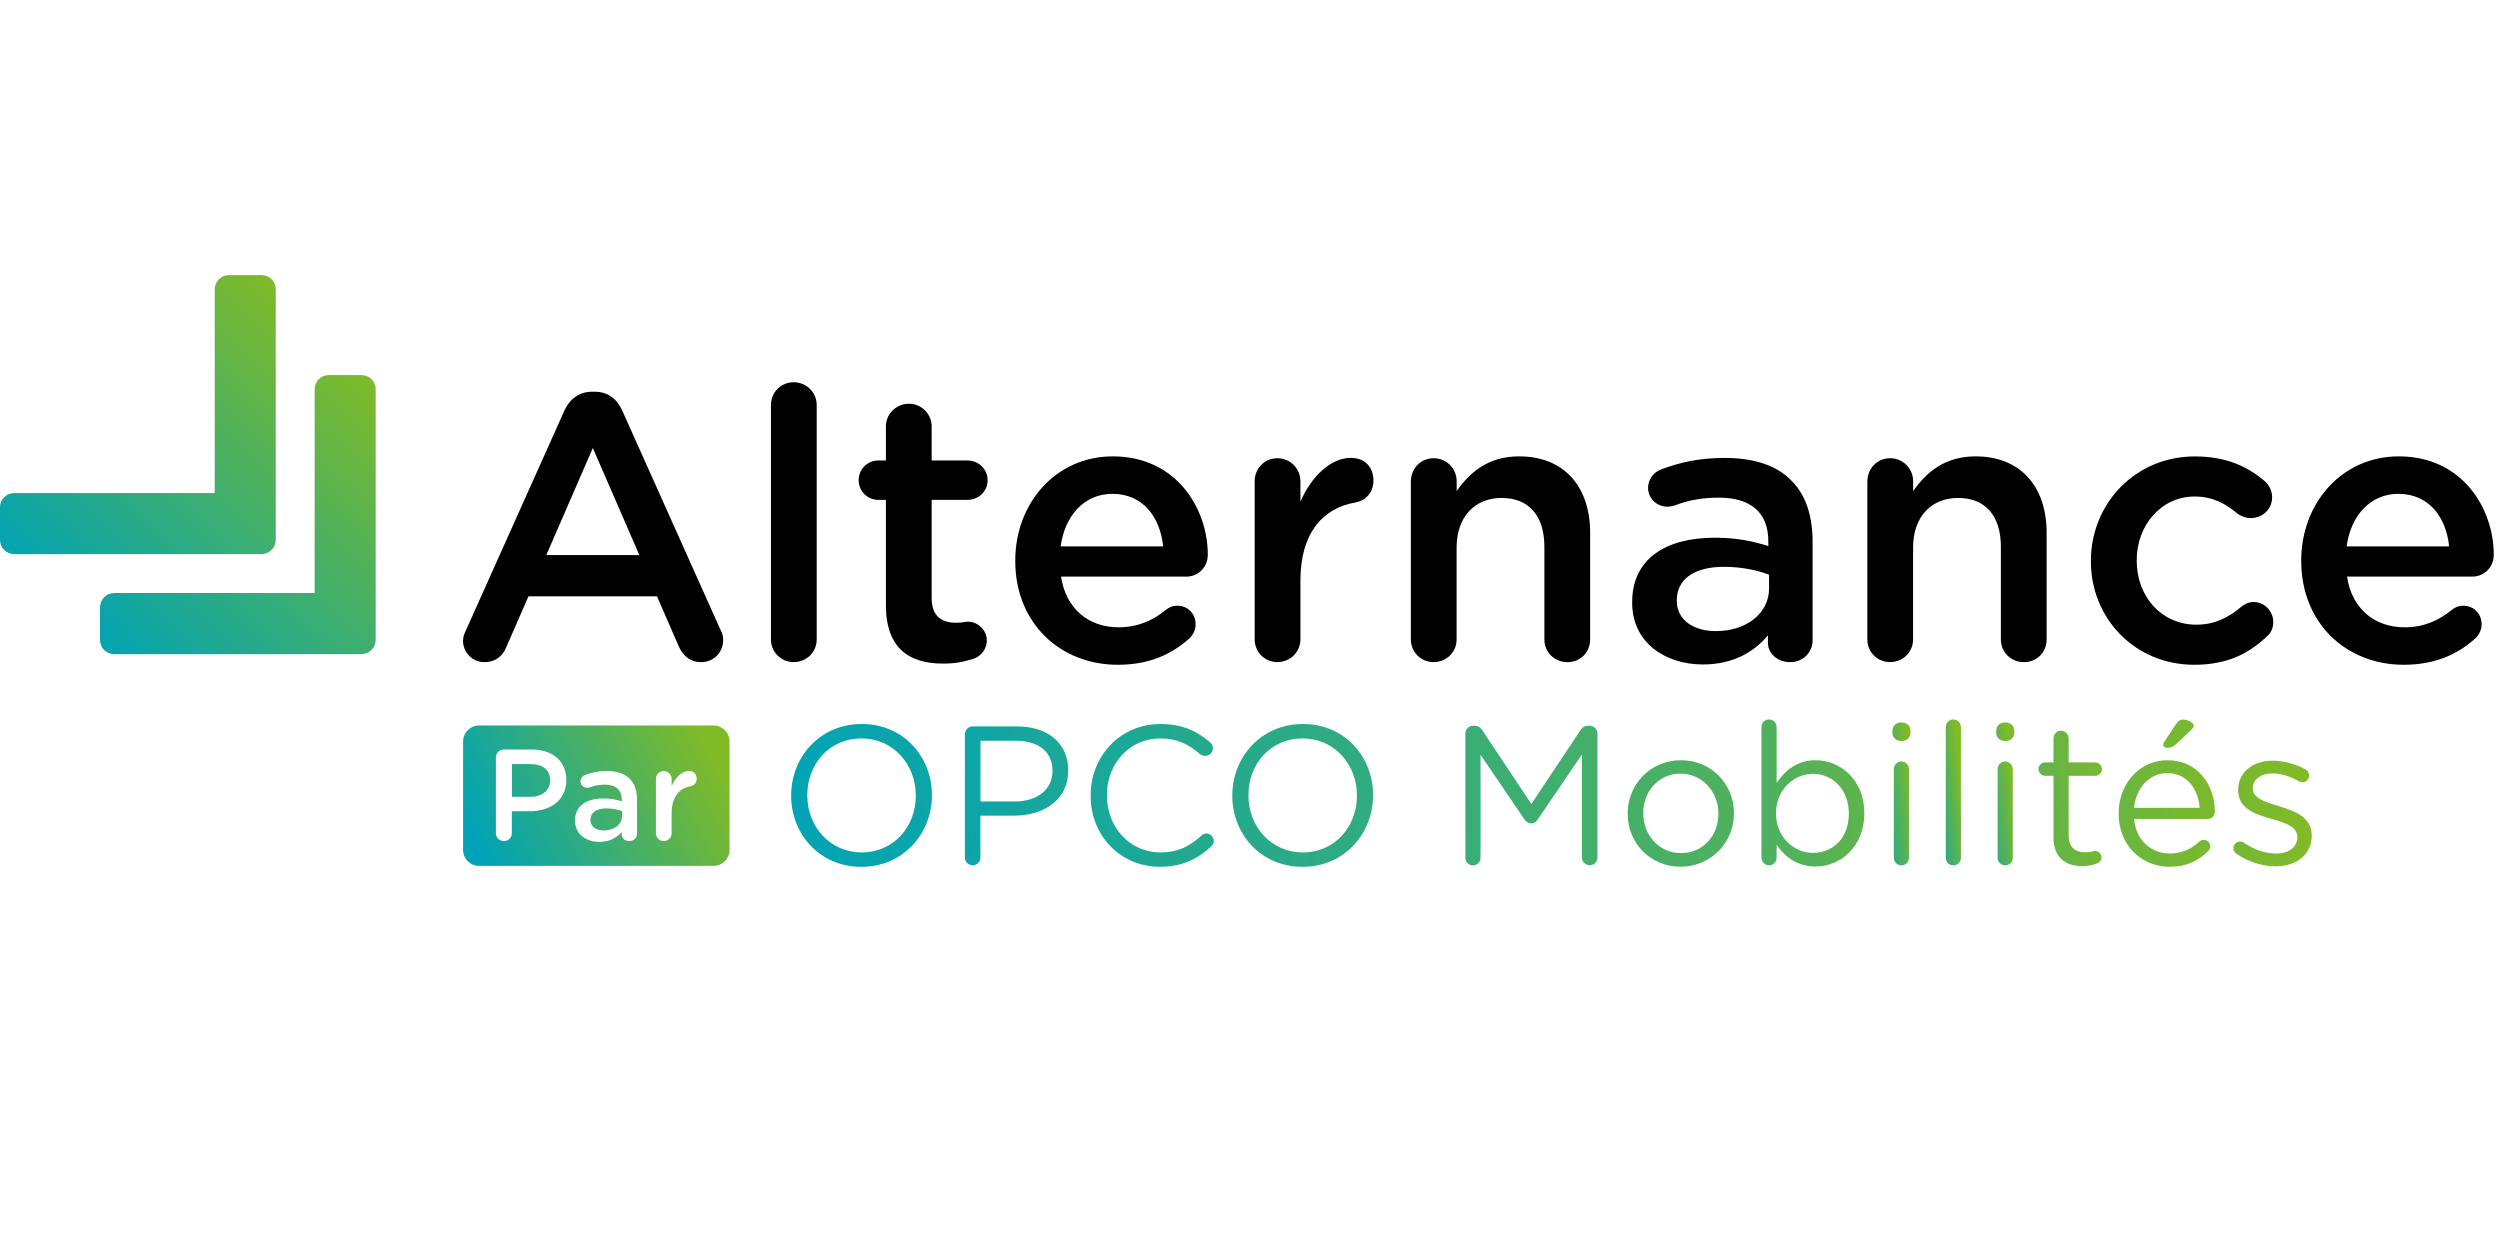
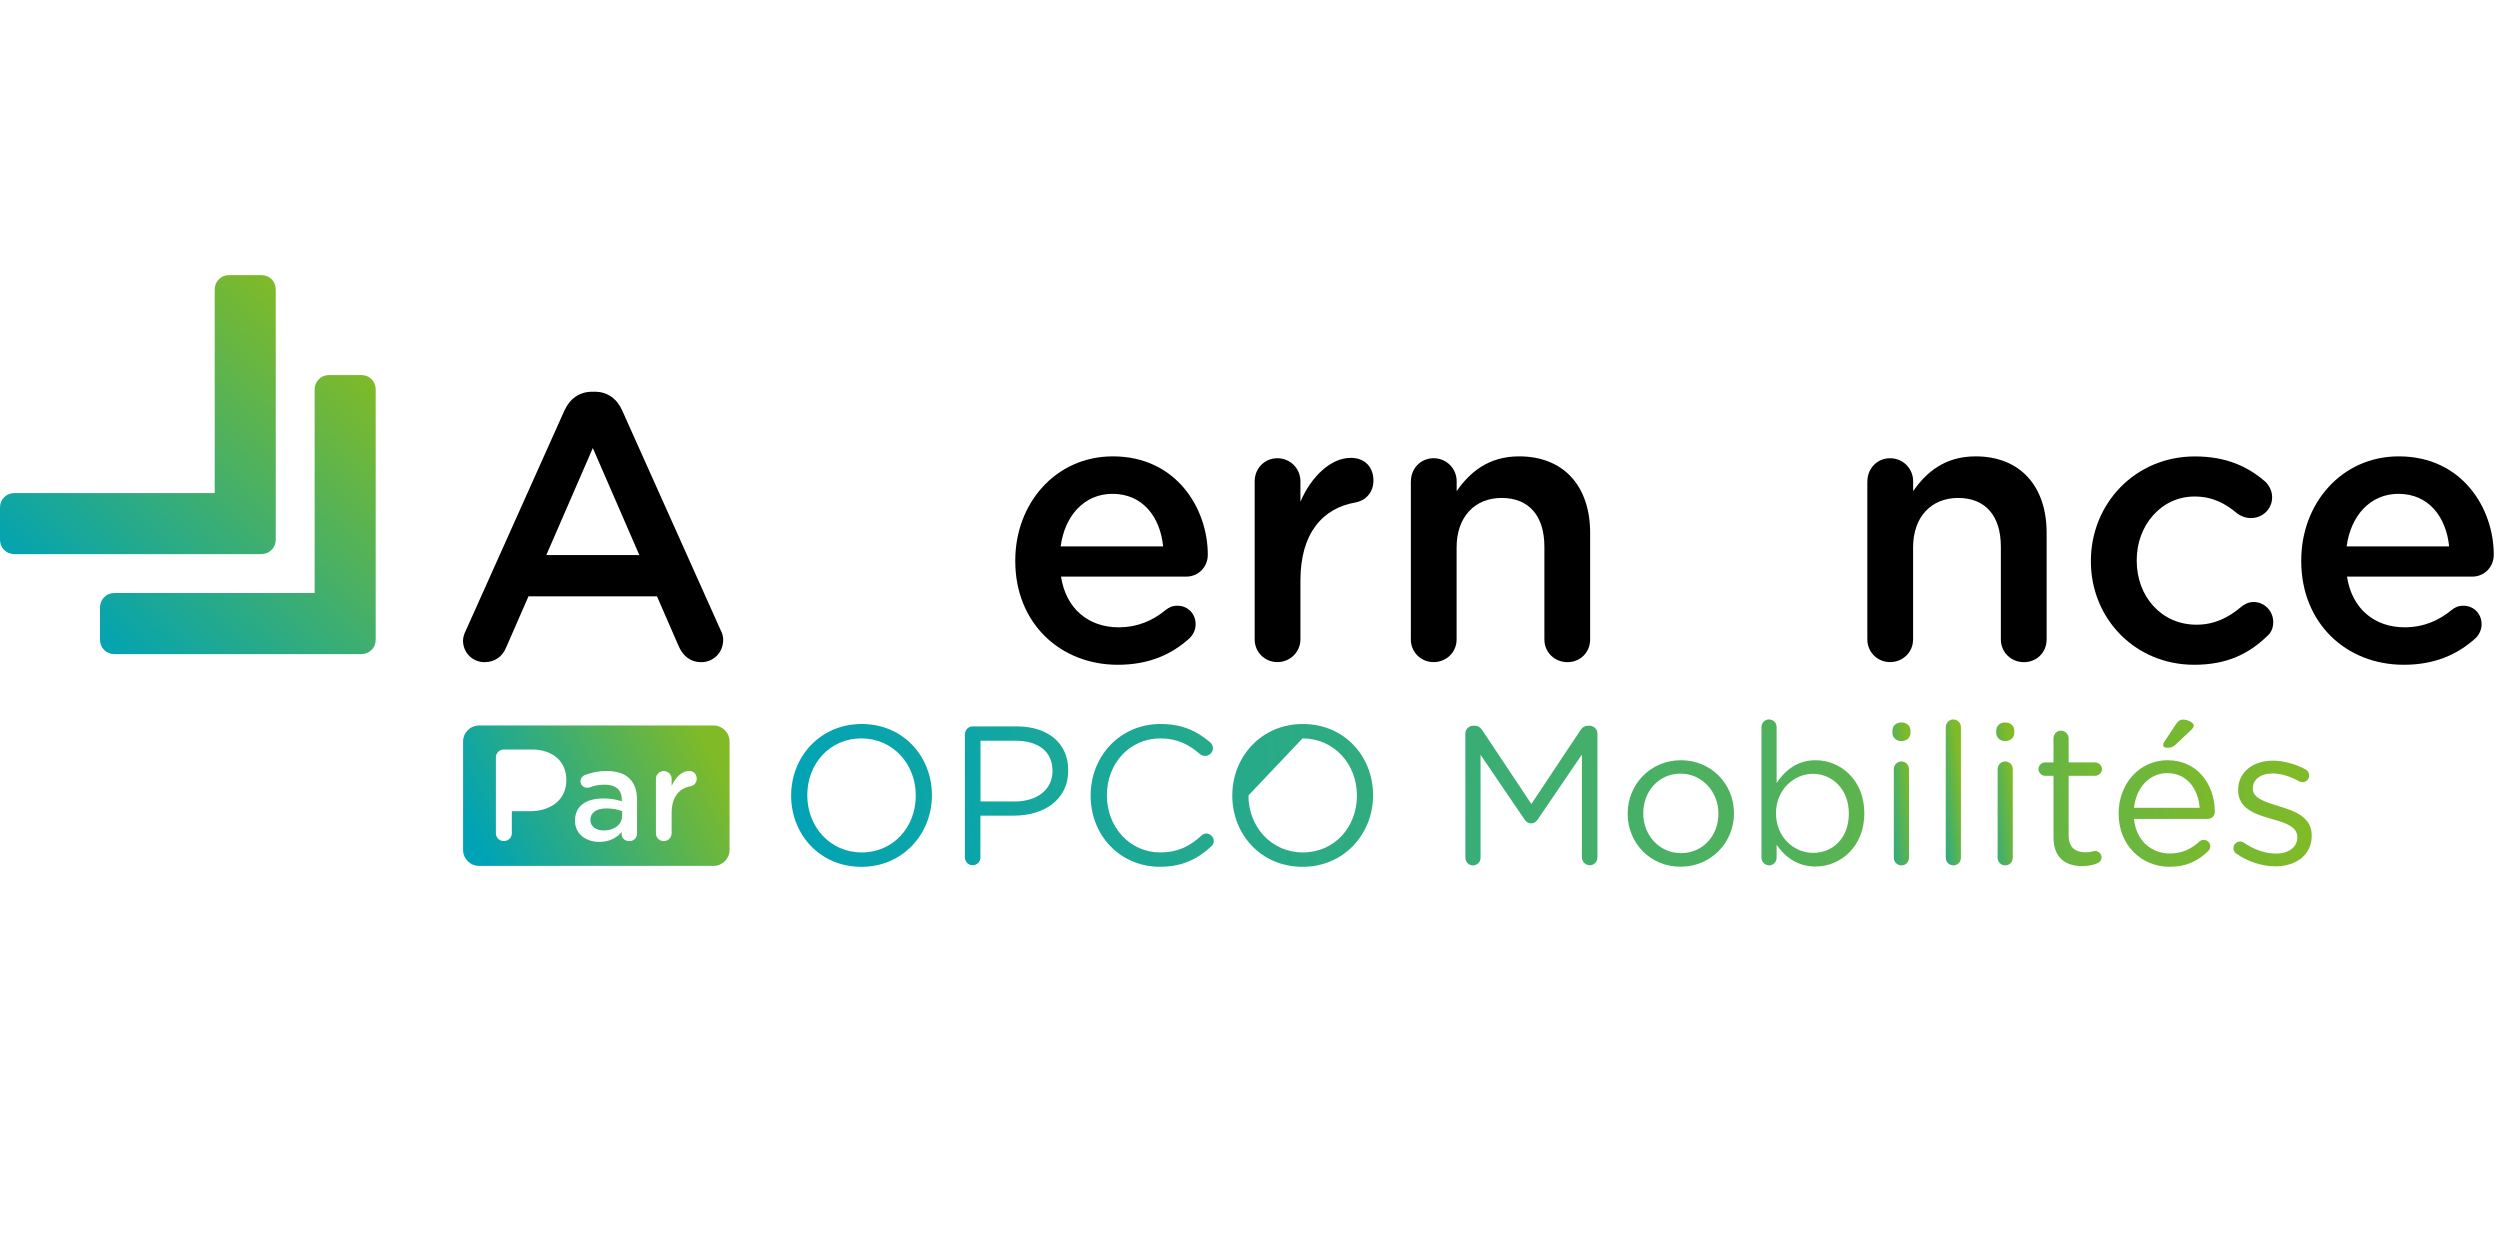
<svg xmlns="http://www.w3.org/2000/svg" width="400px" height="200px" viewBox="0 0 400 200" version="1.1">
  <title>05-alternance</title>
  <defs>
    <linearGradient x1="-361.018%" y1="195.876%" x2="462.092%" y2="-99.33%" id="linearGradient-1">
      <stop stop-color="#00A3B5" offset="0%" />
      <stop stop-color="#80BA27" offset="100%" />
    </linearGradient>
    <linearGradient x1="-180.214%" y1="144.008%" x2="503.248%" y2="-157.848%" id="linearGradient-2">
      <stop stop-color="#00A3B5" offset="0%" />
      <stop stop-color="#80BA27" offset="100%" />
    </linearGradient>
    <linearGradient x1="0.476%" y1="63.458%" x2="98.502%" y2="36.823%" id="linearGradient-3">
      <stop stop-color="#00A3B5" offset="0%" />
      <stop stop-color="#80BA27" offset="100%" />
    </linearGradient>
    <linearGradient x1="20.184%" y1="120.078%" x2="118.169%" y2="18.111%" id="linearGradient-4">
      <stop stop-color="#00A3B5" offset="0%" />
      <stop stop-color="#80BA27" offset="100%" />
    </linearGradient>
    <linearGradient x1="19.676%" y1="120.592%" x2="117.726%" y2="18.602%" id="linearGradient-5">
      <stop stop-color="#00A3B5" offset="0%" />
      <stop stop-color="#80BA27" offset="100%" />
    </linearGradient>
    <linearGradient x1="-1.548%" y1="55.965%" x2="1044.82%" y2="-65.886%" id="linearGradient-6">
      <stop stop-color="#00A3B5" offset="0%" />
      <stop stop-color="#80BA27" offset="100%" />
    </linearGradient>
    <linearGradient x1="-72.194%" y1="65.25%" x2="739.705%" y2="-60.047%" id="linearGradient-7">
      <stop stop-color="#00A3B5" offset="0%" />
      <stop stop-color="#80BA27" offset="100%" />
    </linearGradient>
    <linearGradient x1="-168.374%" y1="79.719%" x2="747.649%" y2="-42.185%" id="linearGradient-8">
      <stop stop-color="#00A3B5" offset="0%" />
      <stop stop-color="#80BA27" offset="100%" />
    </linearGradient>
    <linearGradient x1="-302.002%" y1="90.953%" x2="744.366%" y2="-30.897%" id="linearGradient-9">
      <stop stop-color="#00A3B5" offset="0%" />
      <stop stop-color="#80BA27" offset="100%" />
    </linearGradient>
    <linearGradient x1="-448.443%" y1="110.458%" x2="578.734%" y2="-14.168%" id="linearGradient-10">
      <stop stop-color="#00A3B5" offset="0%" />
      <stop stop-color="#80BA27" offset="100%" />
    </linearGradient>
    <linearGradient x1="-776.171%" y1="145.023%" x2="645.363%" y2="-18.42%" id="linearGradient-11">
      <stop stop-color="#00A3B5" offset="0%" />
      <stop stop-color="#80BA27" offset="100%" />
    </linearGradient>
    <linearGradient x1="-432.355%" y1="127.633%" x2="288.816%" y2="9.294%" id="linearGradient-12">
      <stop stop-color="#00A3B5" offset="0%" />
      <stop stop-color="#80BA27" offset="100%" />
    </linearGradient>
    <linearGradient x1="-47.179%" y1="138.455%" x2="86.628%" y2="16.658%" id="linearGradient-13">
      <stop stop-color="#00A3B5" offset="0%" />
      <stop stop-color="#80BA27" offset="100%" />
    </linearGradient>
    <linearGradient x1="-32.049%" y1="140.684%" x2="75.891%" y2="21.384%" id="linearGradient-14">
      <stop stop-color="#00A3B5" offset="0%" />
      <stop stop-color="#80BA27" offset="100%" />
    </linearGradient>
    <linearGradient x1="-56.219%" y1="146.685%" x2="77.588%" y2="24.887%" id="linearGradient-15">
      <stop stop-color="#00A3B5" offset="0%" />
      <stop stop-color="#80BA27" offset="100%" />
    </linearGradient>
    <linearGradient x1="-389.074%" y1="157.661%" x2="136.293%" y2="29.134%" id="linearGradient-16">
      <stop stop-color="#00A3B5" offset="0%" />
      <stop stop-color="#80BA27" offset="100%" />
    </linearGradient>
    <linearGradient x1="-555.181%" y1="157.181%" x2="118.081%" y2="38.942%" id="linearGradient-17">
      <stop stop-color="#00A3B5" offset="0%" />
      <stop stop-color="#80BA27" offset="100%" />
    </linearGradient>
    <linearGradient x1="-977.506%" y1="209.36%" x2="85.806%" y2="44.664%" id="linearGradient-18">
      <stop stop-color="#00A3B5" offset="0%" />
      <stop stop-color="#80BA27" offset="100%" />
    </linearGradient>
  </defs>
  <g id="05-alternance" stroke="none" stroke-width="1" fill="none" fill-rule="evenodd">
    <g id="Alternance" transform="translate(0, 44)" fill-rule="nonzero">
      <g id="Group" transform="translate(73.815, 16.958)" fill="#000000">
        <path d="M0.758,39.84 L16.489,4.738 C17.337,2.863 18.853,1.716 20.968,1.716 L21.327,1.716 C23.441,1.716 24.898,2.863 25.746,4.738 L41.476,39.84 C41.776,40.389 41.895,40.928 41.895,41.416 C41.895,43.411 40.379,44.988 38.384,44.988 C36.628,44.988 35.421,43.96 34.753,42.384 L31.302,34.454 L10.743,34.454 L7.172,42.623 C6.564,44.14 5.297,44.988 3.721,44.988 C1.786,44.988 0.269,43.471 0.269,41.536 C0.269,40.988 0.459,40.439 0.758,39.84 Z M28.479,27.85 L21.037,10.723 L13.596,27.85 L28.479,27.85 Z" id="Shape" />
-         <path d="M49.536,3.83 C49.536,1.835 51.112,0.2 53.167,0.2 C55.222,0.2 56.858,1.835 56.858,3.83 L56.858,41.347 C56.858,43.401 55.222,44.978 53.167,44.978 C51.172,44.978 49.536,43.401 49.536,41.347 L49.536,3.83 Z" id="Path" />
-         <path d="M67.93,35.84 L67.93,19.022 L66.723,19.022 C64.968,19.022 63.571,17.626 63.571,15.87 C63.571,14.115 64.968,12.718 66.723,12.718 L67.93,12.718 L67.93,7.272 C67.93,5.277 69.566,3.641 71.621,3.641 C73.616,3.641 75.252,5.277 75.252,7.272 L75.252,12.718 L80.998,12.718 C82.753,12.718 84.209,14.115 84.209,15.87 C84.209,17.626 82.753,19.022 80.998,19.022 L75.252,19.022 L75.252,34.693 C75.252,37.536 76.708,38.683 79.182,38.683 C80.03,38.683 80.758,38.504 80.998,38.504 C82.633,38.504 84.08,39.84 84.08,41.526 C84.08,42.863 83.172,43.95 82.145,44.369 C80.569,44.918 79.062,45.217 77.117,45.217 C71.741,45.227 67.93,42.863 67.93,35.84 Z" id="Path" />
        <path d="M105.027,45.406 C95.771,45.406 88.628,38.693 88.628,28.828 L88.628,28.708 C88.628,19.571 95.102,12.06 104.239,12.06 C114.404,12.06 119.431,20.409 119.431,27.791 C119.431,29.845 117.855,31.302 115.98,31.302 L95.95,31.302 C96.738,36.509 100.429,39.411 105.147,39.411 C108.229,39.411 110.653,38.324 112.708,36.628 C113.257,36.209 113.736,35.96 114.584,35.96 C116.219,35.96 117.486,37.227 117.486,38.923 C117.486,39.83 117.067,40.618 116.519,41.157 C113.626,43.771 109.995,45.406 105.027,45.406 Z M112.289,26.464 C111.81,21.746 109.017,18.055 104.18,18.055 C99.701,18.055 96.559,21.506 95.89,26.464 L112.289,26.464 Z" id="Shape" />
        <path d="M126.933,16.05 C126.933,13.995 128.509,12.359 130.564,12.359 C132.618,12.359 134.254,13.995 134.254,16.05 L134.254,19.322 C135.95,15.332 139.092,12.299 142.304,12.299 C144.599,12.299 145.935,13.815 145.935,15.93 C145.935,17.865 144.668,19.142 143.032,19.441 C137.825,20.349 134.254,24.339 134.254,31.91 L134.254,41.347 C134.254,43.342 132.618,44.978 130.564,44.978 C128.569,44.978 126.933,43.401 126.933,41.347 L126.933,16.05 L126.933,16.05 Z" id="Path" />
        <path d="M151.93,16.05 C151.93,13.995 153.506,12.359 155.561,12.359 C157.616,12.359 159.252,13.995 159.252,16.05 L159.252,17.626 C161.307,14.663 164.279,12.06 169.237,12.06 C176.439,12.06 180.608,16.898 180.608,24.289 L180.608,41.357 C180.608,43.411 179.032,44.988 176.978,44.988 C174.923,44.988 173.287,43.411 173.287,41.357 L173.287,26.524 C173.287,21.556 170.803,18.713 166.444,18.713 C162.204,18.713 159.242,21.676 159.242,26.643 L159.242,41.347 C159.242,43.401 157.606,44.978 155.551,44.978 C153.556,44.978 151.92,43.401 151.92,41.347 L151.92,16.05 L151.93,16.05 Z" id="Path" />
-         <path d="M187.332,35.481 L187.332,35.362 C187.332,28.459 192.718,25.077 200.519,25.077 C204.09,25.077 206.633,25.626 209.117,26.414 L209.117,25.626 C209.117,21.087 206.334,18.663 201.187,18.663 C198.404,18.663 196.1,19.142 194.105,19.93 C193.686,20.05 193.317,20.11 192.958,20.11 C191.262,20.11 189.875,18.773 189.875,17.087 C189.875,15.751 190.783,14.603 191.87,14.185 C194.893,13.037 197.985,12.309 202.155,12.309 C206.933,12.309 210.504,13.576 212.748,15.88 C215.112,18.175 216.2,21.566 216.2,25.746 L216.2,41.476 C216.2,43.471 214.623,44.988 212.628,44.988 C210.514,44.988 209.057,43.531 209.057,41.905 L209.057,40.698 C206.883,43.302 203.551,45.357 198.643,45.357 C192.648,45.347 187.332,41.895 187.332,35.481 Z M209.237,33.177 L209.237,31.002 C207.362,30.274 204.878,29.736 201.975,29.736 C197.257,29.736 194.474,31.731 194.474,35.062 L194.474,35.182 C194.474,38.264 197.197,40.02 200.708,40.02 C205.546,40.02 209.237,37.237 209.237,33.177 Z" id="Shape" />
        <path d="M224.968,16.05 C224.968,13.995 226.544,12.359 228.599,12.359 C230.653,12.359 232.289,13.995 232.289,16.05 L232.289,17.626 C234.344,14.663 237.317,12.06 242.274,12.06 C249.476,12.06 253.646,16.898 253.646,24.289 L253.646,41.357 C253.646,43.411 252.07,44.988 250.015,44.988 C247.96,44.988 246.324,43.411 246.324,41.357 L246.324,26.524 C246.324,21.556 243.84,18.713 239.481,18.713 C235.242,18.713 232.279,21.676 232.279,26.643 L232.279,41.347 C232.279,43.401 230.643,44.978 228.589,44.978 C226.594,44.978 224.958,43.401 224.958,41.347 L224.958,16.05 L224.968,16.05 Z" id="Path" />
        <path d="M260.728,28.888 L260.728,28.768 C260.728,19.691 267.751,12.07 277.377,12.07 C282.404,12.07 285.845,13.706 288.579,16.06 C289.057,16.479 289.726,17.397 289.726,18.603 C289.726,20.479 288.209,21.935 286.334,21.935 C285.426,21.935 284.638,21.576 284.16,21.207 C282.284,19.631 280.229,18.484 277.317,18.484 C271.99,18.484 268.06,23.082 268.06,28.648 L268.06,28.768 C268.06,34.454 271.99,38.993 277.616,38.993 C280.519,38.993 282.763,37.845 284.758,36.15 C285.177,35.791 285.905,35.362 286.753,35.362 C288.509,35.362 289.905,36.818 289.905,38.574 C289.905,39.541 289.546,40.329 288.878,40.868 C286.035,43.591 282.584,45.406 277.257,45.406 C267.751,45.406 260.728,37.965 260.728,28.888 Z" id="Path" />
        <path d="M310.783,45.406 C301.526,45.406 294.384,38.693 294.384,28.828 L294.384,28.708 C294.384,19.571 300.858,12.06 309.995,12.06 C320.16,12.06 325.187,20.409 325.187,27.791 C325.187,29.845 323.611,31.302 321.736,31.302 L301.706,31.302 C302.494,36.509 306.185,39.411 310.903,39.411 C313.985,39.411 316.409,38.324 318.464,36.628 C319.012,36.209 319.491,35.96 320.339,35.96 C321.975,35.96 323.242,37.227 323.242,38.923 C323.242,39.83 322.823,40.618 322.274,41.157 C319.372,43.771 315.741,45.406 310.783,45.406 Z M318.045,26.464 C317.566,21.746 314.773,18.055 309.935,18.055 C305.456,18.055 302.314,21.506 301.646,26.464 L318.045,26.464 Z" id="Shape" />
      </g>
      <g id="Group" transform="translate(73.815, 71.82)">
        <path d="M20.648,15.352 L20.648,15.392 C20.648,16.449 21.586,17.057 22.793,17.057 C24.459,17.057 25.726,16.1 25.726,14.713 L25.726,13.965 C25.077,13.716 24.229,13.526 23.232,13.526 C21.606,13.526 20.648,14.204 20.648,15.352 Z" id="Path" fill="url(#linearGradient-1)" />
-         <path d="M11.062,6.434 L8.09,6.434 L8.09,11.671 L11.062,11.671 C12.998,11.671 14.204,10.594 14.204,9.067 L14.204,9.027 C14.204,7.322 12.978,6.434 11.062,6.434 Z" id="Path" fill="url(#linearGradient-2)" />
        <path d="M40.359,0.259 L2.833,0.259 C1.426,0.259 0.279,1.406 0.279,2.813 L0.279,20.17 C0.279,21.576 1.426,22.723 2.833,22.723 L40.359,22.723 C41.766,22.723 42.913,21.576 42.913,20.17 L42.913,2.813 C42.913,1.406 41.766,0.259 40.359,0.259 Z M16.798,9.007 C16.798,12.269 14.175,13.975 10.973,13.975 L8.08,13.975 L8.08,17.486 C8.08,18.195 7.521,18.753 6.813,18.753 C6.085,18.753 5.526,18.195 5.526,17.486 L5.526,5.387 C5.526,4.658 6.085,4.1 6.813,4.1 L11.262,4.1 C14.673,4.1 16.798,6.035 16.798,8.968 L16.798,9.007 L16.798,9.007 Z M28.11,17.556 C28.11,18.244 27.571,18.763 26.883,18.763 C26.155,18.763 25.656,18.264 25.656,17.706 L25.656,17.287 C24.908,18.185 23.761,18.883 22.075,18.883 C20.01,18.883 18.185,17.696 18.185,15.491 L18.185,15.461 C18.185,13.087 20.04,11.93 22.723,11.93 C23.95,11.93 24.828,12.12 25.676,12.389 L25.676,12.12 C25.676,10.564 24.718,9.726 22.953,9.726 C21.995,9.726 21.207,9.895 20.519,10.165 C20.369,10.204 20.249,10.224 20.12,10.224 C19.541,10.224 19.062,9.766 19.062,9.187 C19.062,8.728 19.372,8.339 19.751,8.19 C20.788,7.791 21.855,7.541 23.282,7.541 C24.928,7.541 26.155,7.98 26.923,8.768 C27.731,9.556 28.11,10.723 28.11,12.16 L28.11,17.556 L28.11,17.556 Z M36.658,9.985 C34.873,10.294 33.646,11.671 33.646,14.264 L33.646,17.506 C33.646,18.195 33.087,18.753 32.379,18.753 C31.691,18.753 31.132,18.214 31.132,17.506 L31.132,8.818 C31.132,8.11 31.671,7.551 32.379,7.551 C33.087,7.551 33.646,8.11 33.646,8.818 L33.646,9.945 C34.224,8.579 35.312,7.531 36.409,7.531 C37.197,7.531 37.656,8.05 37.656,8.778 C37.656,9.446 37.217,9.885 36.658,9.985 Z" id="Shape" fill="url(#linearGradient-3)" />
      </g>
      <g id="Group">
        <path d="M60.11,58.314 L60.11,18.354 C60.11,17.676 59.89,17.117 59.451,16.668 C59.012,16.229 58.454,16.01 57.776,16.01 L52.688,16.01 C52.01,16.01 51.451,16.229 51.012,16.678 C50.564,17.127 50.344,17.676 50.344,18.354 L50.344,50.883 L18.344,50.883 C17.666,50.883 17.107,51.102 16.668,51.551 C16.229,51.99 16.01,52.549 16,53.227 L16,58.314 C16,58.993 16.219,59.551 16.658,59.99 C17.097,60.429 17.656,60.658 18.334,60.658 L57.766,60.658 C58.444,60.658 59.002,60.439 59.441,59.99 C59.89,59.561 60.11,58.993 60.11,58.314 L60.11,58.314 Z" id="Path" fill="url(#linearGradient-4)" />
        <path d="M44.12,42.324 L44.12,2.364 C44.12,1.686 43.9,1.127 43.461,0.678 C43.022,0.239 42.464,0.02 41.786,0.02 L36.698,0.02 C36.02,0.02 35.461,0.239 35.022,0.688 C34.574,1.137 34.354,1.686 34.354,2.364 L34.354,34.893 L2.344,34.893 C1.666,34.893 1.107,35.112 0.668,35.561 C0.229,35.99 0,36.549 0,37.227 L0,42.314 C0,42.993 0.219,43.551 0.658,43.99 C1.097,44.429 1.656,44.658 2.334,44.658 L41.756,44.658 C42.434,44.658 42.993,44.439 43.431,43.99 C43.89,43.561 44.11,43.002 44.12,42.324 L44.12,42.324 Z" id="Path" fill="url(#linearGradient-5)" />
      </g>
      <g id="Group" transform="translate(125.686, 70.823)">
        <path d="M0.898,12.499 L0.898,12.439 C0.898,6.344 5.476,1.017 12.19,1.017 C18.903,1.017 23.421,6.284 23.421,12.379 L23.421,12.449 C23.421,18.534 18.843,23.87 12.13,23.87 C5.416,23.87 0.898,18.584 0.898,12.499 Z M20.838,12.499 L20.838,12.439 C20.838,7.421 17.177,3.322 12.13,3.322 C7.082,3.322 3.481,7.362 3.481,12.379 L3.481,12.449 C3.481,17.466 7.142,21.566 12.19,21.566 C17.237,21.566 20.838,17.516 20.838,12.499 Z" id="Shape" fill="url(#linearGradient-6)" />
        <path d="M28.708,2.653 C28.708,1.955 29.277,1.397 29.935,1.397 L36.968,1.397 C41.955,1.397 45.227,4.05 45.227,8.399 L45.227,8.459 C45.227,13.227 41.257,15.681 36.549,15.681 L31.182,15.681 L31.182,22.364 C31.182,23.062 30.613,23.621 29.925,23.621 C29.267,23.621 28.698,23.052 28.698,22.364 L28.698,2.653 L28.708,2.653 Z M36.658,13.416 C40.319,13.416 42.713,11.461 42.713,8.559 L42.713,8.489 C42.713,5.337 40.349,3.691 36.778,3.691 L31.192,3.691 L31.192,13.406 L36.658,13.416 L36.658,13.416 Z" id="Shape" fill="url(#linearGradient-7)" />
        <path d="M48.818,12.499 L48.818,12.439 C48.818,6.195 53.486,1.017 59.99,1.017 C63.551,1.017 65.825,2.185 67.88,3.89 C68.13,4.11 68.389,4.459 68.389,4.898 C68.389,5.556 67.791,6.125 67.132,6.125 C66.783,6.125 66.504,5.965 66.314,5.845 C64.608,4.329 62.683,3.322 59.97,3.322 C55.082,3.322 51.421,7.302 51.421,12.379 L51.421,12.449 C51.421,17.556 55.112,21.566 59.97,21.566 C62.713,21.566 64.638,20.618 66.534,18.883 C66.723,18.693 67.012,18.534 67.322,18.534 C67.95,18.534 68.519,19.102 68.519,19.731 C68.519,20.11 68.329,20.429 68.11,20.608 C65.935,22.594 63.531,23.86 59.91,23.86 C53.516,23.86 48.818,18.843 48.818,12.499 Z" id="Path" fill="url(#linearGradient-8)" />
-         <path d="M71.481,12.499 L71.481,12.439 C71.481,6.344 76.06,1.017 82.773,1.017 C89.496,1.017 94.005,6.284 94.005,12.379 L94.005,12.449 C94.005,18.534 89.426,23.87 82.713,23.87 C75.99,23.86 71.481,18.584 71.481,12.499 Z M91.421,12.499 L91.421,12.439 C91.421,7.421 87.761,3.322 82.713,3.322 C77.666,3.322 74.065,7.362 74.065,12.379 L74.065,12.449 C74.065,17.466 77.726,21.566 82.773,21.566 C87.82,21.566 91.421,17.516 91.421,12.499 Z" id="Shape" fill="url(#linearGradient-9)" />
+         <path d="M71.481,12.499 L71.481,12.439 C71.481,6.344 76.06,1.017 82.773,1.017 C89.496,1.017 94.005,6.284 94.005,12.379 L94.005,12.449 C94.005,18.534 89.426,23.87 82.713,23.87 C75.99,23.86 71.481,18.584 71.481,12.499 Z M91.421,12.499 L91.421,12.439 C91.421,7.421 87.761,3.322 82.713,3.322 L74.065,12.449 C74.065,17.466 77.726,21.566 82.773,21.566 C87.82,21.566 91.421,17.516 91.421,12.499 Z" id="Shape" fill="url(#linearGradient-9)" />
        <path d="M108.768,2.524 C108.768,1.865 109.337,1.297 109.995,1.297 L110.274,1.297 C110.813,1.297 111.192,1.586 111.441,1.955 L119.332,13.815 L127.222,1.955 C127.471,1.546 127.88,1.297 128.389,1.297 L128.678,1.297 C129.337,1.297 129.905,1.865 129.905,2.524 L129.905,22.364 C129.905,23.062 129.337,23.621 128.678,23.621 C127.98,23.621 127.421,23.022 127.421,22.364 L127.421,5.905 L120.349,16.289 C120.07,16.698 119.751,16.918 119.312,16.918 C118.873,16.918 118.524,16.698 118.234,16.289 L111.202,5.945 L111.202,22.414 C111.202,23.112 110.663,23.641 109.975,23.641 C109.317,23.641 108.778,23.112 108.778,22.414 L108.768,2.524 L108.768,2.524 Z" id="Path" fill="url(#linearGradient-10)" />
        <path d="M134.743,15.401 L134.743,15.332 C134.743,10.723 138.344,6.813 143.262,6.813 C148.15,6.813 151.751,10.663 151.751,15.272 L151.751,15.332 C151.751,19.94 148.12,23.85 143.202,23.85 C138.314,23.86 134.743,20.01 134.743,15.401 Z M149.257,15.401 L149.257,15.332 C149.257,11.83 146.633,8.958 143.202,8.958 C139.671,8.958 137.237,11.83 137.237,15.272 L137.237,15.332 C137.237,18.833 139.82,21.676 143.262,21.676 C146.803,21.686 149.257,18.843 149.257,15.401 Z" id="Shape" fill="url(#linearGradient-11)" />
        <path d="M156.15,1.516 C156.15,0.818 156.688,0.289 157.347,0.289 C158.045,0.289 158.574,0.828 158.574,1.516 L158.574,10.444 C159.9,8.489 161.825,6.813 164.818,6.813 C168.728,6.813 172.608,9.905 172.608,15.272 L172.608,15.332 C172.608,20.668 168.758,23.82 164.818,23.82 C161.786,23.82 159.83,22.175 158.574,20.349 L158.574,22.404 C158.574,23.062 158.065,23.631 157.377,23.631 C156.688,23.631 156.15,23.062 156.15,22.404 L156.15,1.516 Z M170.125,15.372 L170.125,15.302 C170.125,11.451 167.471,8.988 164.379,8.988 C161.347,8.988 158.474,11.541 158.474,15.262 L158.474,15.322 C158.474,19.112 161.347,21.636 164.379,21.636 C167.541,21.646 170.125,19.312 170.125,15.372 Z" id="Shape" fill="url(#linearGradient-12)" />
        <path d="M177.107,2.055 C177.107,1.267 177.736,0.768 178.534,0.768 C179.352,0.768 179.99,1.277 179.99,2.055 L179.99,2.464 C179.99,3.222 179.362,3.751 178.534,3.751 C177.746,3.751 177.107,3.212 177.107,2.464 L177.107,2.055 Z M177.327,8.239 C177.327,7.581 177.865,7.012 178.524,7.012 C179.222,7.012 179.751,7.551 179.751,8.239 L179.751,22.404 C179.751,23.102 179.242,23.631 178.554,23.631 C177.855,23.631 177.327,23.102 177.327,22.404 L177.327,8.239 Z" id="Shape" fill="url(#linearGradient-13)" />
        <path d="M185.636,1.516 C185.636,0.858 186.175,0.289 186.833,0.289 C187.531,0.289 188.06,0.858 188.06,1.516 L188.06,22.404 C188.06,23.102 187.551,23.631 186.863,23.631 C186.175,23.631 185.636,23.102 185.636,22.404 L185.636,1.516 Z" id="Path" fill="url(#linearGradient-14)" />
        <path d="M193.716,2.055 C193.716,1.267 194.344,0.768 195.142,0.768 C195.96,0.768 196.599,1.277 196.599,2.055 L196.599,2.464 C196.599,3.222 195.97,3.751 195.142,3.751 C194.354,3.751 193.716,3.212 193.716,2.464 L193.716,2.055 Z M193.935,8.239 C193.935,7.581 194.474,7.012 195.132,7.012 C195.83,7.012 196.359,7.551 196.359,8.239 L196.359,22.404 C196.359,23.102 195.85,23.631 195.162,23.631 C194.464,23.631 193.935,23.102 193.935,22.404 L193.935,8.239 Z" id="Shape" fill="url(#linearGradient-15)" />
        <path d="M202.873,19.152 L202.873,9.307 L201.546,9.307 C200.978,9.307 200.469,8.798 200.469,8.229 C200.469,7.631 200.978,7.162 201.546,7.162 L202.873,7.162 L202.873,3.312 C202.873,2.653 203.382,2.085 204.07,2.085 C204.728,2.085 205.297,2.653 205.297,3.312 L205.297,7.162 L209.526,7.162 C210.125,7.162 210.633,7.671 210.633,8.229 C210.633,8.828 210.125,9.307 209.526,9.307 L205.297,9.307 L205.297,18.833 C205.297,20.818 206.404,21.546 208.04,21.546 C208.888,21.546 209.327,21.327 209.526,21.327 C210.095,21.327 210.564,21.805 210.564,22.364 C210.564,22.803 210.284,23.152 209.865,23.312 C209.167,23.591 208.409,23.751 207.471,23.751 C204.858,23.761 202.873,22.464 202.873,19.152 Z" id="Path" fill="url(#linearGradient-16)" />
        <path d="M221.436,23.86 C216.958,23.86 213.297,20.419 213.297,15.372 L213.297,15.302 C213.297,10.603 216.608,6.813 221.117,6.813 C225.945,6.813 228.688,10.753 228.688,15.072 C228.688,15.731 228.16,16.209 227.551,16.209 L215.751,16.209 C216.1,19.741 218.594,21.736 221.496,21.736 C223.511,21.736 224.998,20.948 226.195,19.84 C226.384,19.681 226.603,19.551 226.893,19.551 C227.491,19.551 227.97,20.03 227.97,20.589 C227.97,20.878 227.84,21.157 227.591,21.377 C226.035,22.883 224.209,23.86 221.436,23.86 Z M226.264,14.424 C226.015,11.461 224.309,8.878 221.057,8.878 C218.214,8.878 216.07,11.242 215.761,14.424 L226.264,14.424 Z M220.419,4.389 C220.419,4.229 220.479,4.04 220.579,3.91 L222.474,1.037 C222.793,0.559 223.132,0.309 223.611,0.309 C224.369,0.309 225.317,0.818 225.317,1.257 C225.317,1.506 225.127,1.736 224.878,1.985 L222.514,4.219 C222.005,4.728 221.636,4.818 221.027,4.818 C220.678,4.828 220.419,4.638 220.419,4.389 Z" id="Shape" fill="url(#linearGradient-17)" />
        <path d="M232.1,21.746 C231.88,21.586 231.661,21.267 231.661,20.868 C231.661,20.299 232.14,19.82 232.738,19.82 C232.958,19.82 233.177,19.89 233.337,20.01 C235.012,21.147 236.748,21.746 238.514,21.746 C240.469,21.746 241.885,20.738 241.885,19.152 L241.885,19.092 C241.885,17.446 239.96,16.818 237.815,16.219 C235.262,15.491 232.419,14.613 232.419,11.611 L232.419,11.551 C232.419,8.738 234.753,6.883 237.975,6.883 C239.711,6.883 241.606,7.421 243.182,8.269 C243.501,8.459 243.781,8.808 243.781,9.277 C243.781,9.845 243.302,10.324 242.713,10.324 C242.494,10.324 242.304,10.254 242.175,10.195 C240.788,9.406 239.302,8.928 237.915,8.928 C235.99,8.928 234.763,9.935 234.763,11.292 L234.763,11.362 C234.763,12.908 236.778,13.506 238.953,14.175 C241.476,14.933 244.19,15.91 244.19,18.843 L244.19,18.903 C244.19,21.995 241.636,23.791 238.384,23.791 C236.239,23.791 233.875,23.002 232.1,21.746 Z" id="Path" fill="url(#linearGradient-18)" />
      </g>
    </g>
  </g>
</svg>